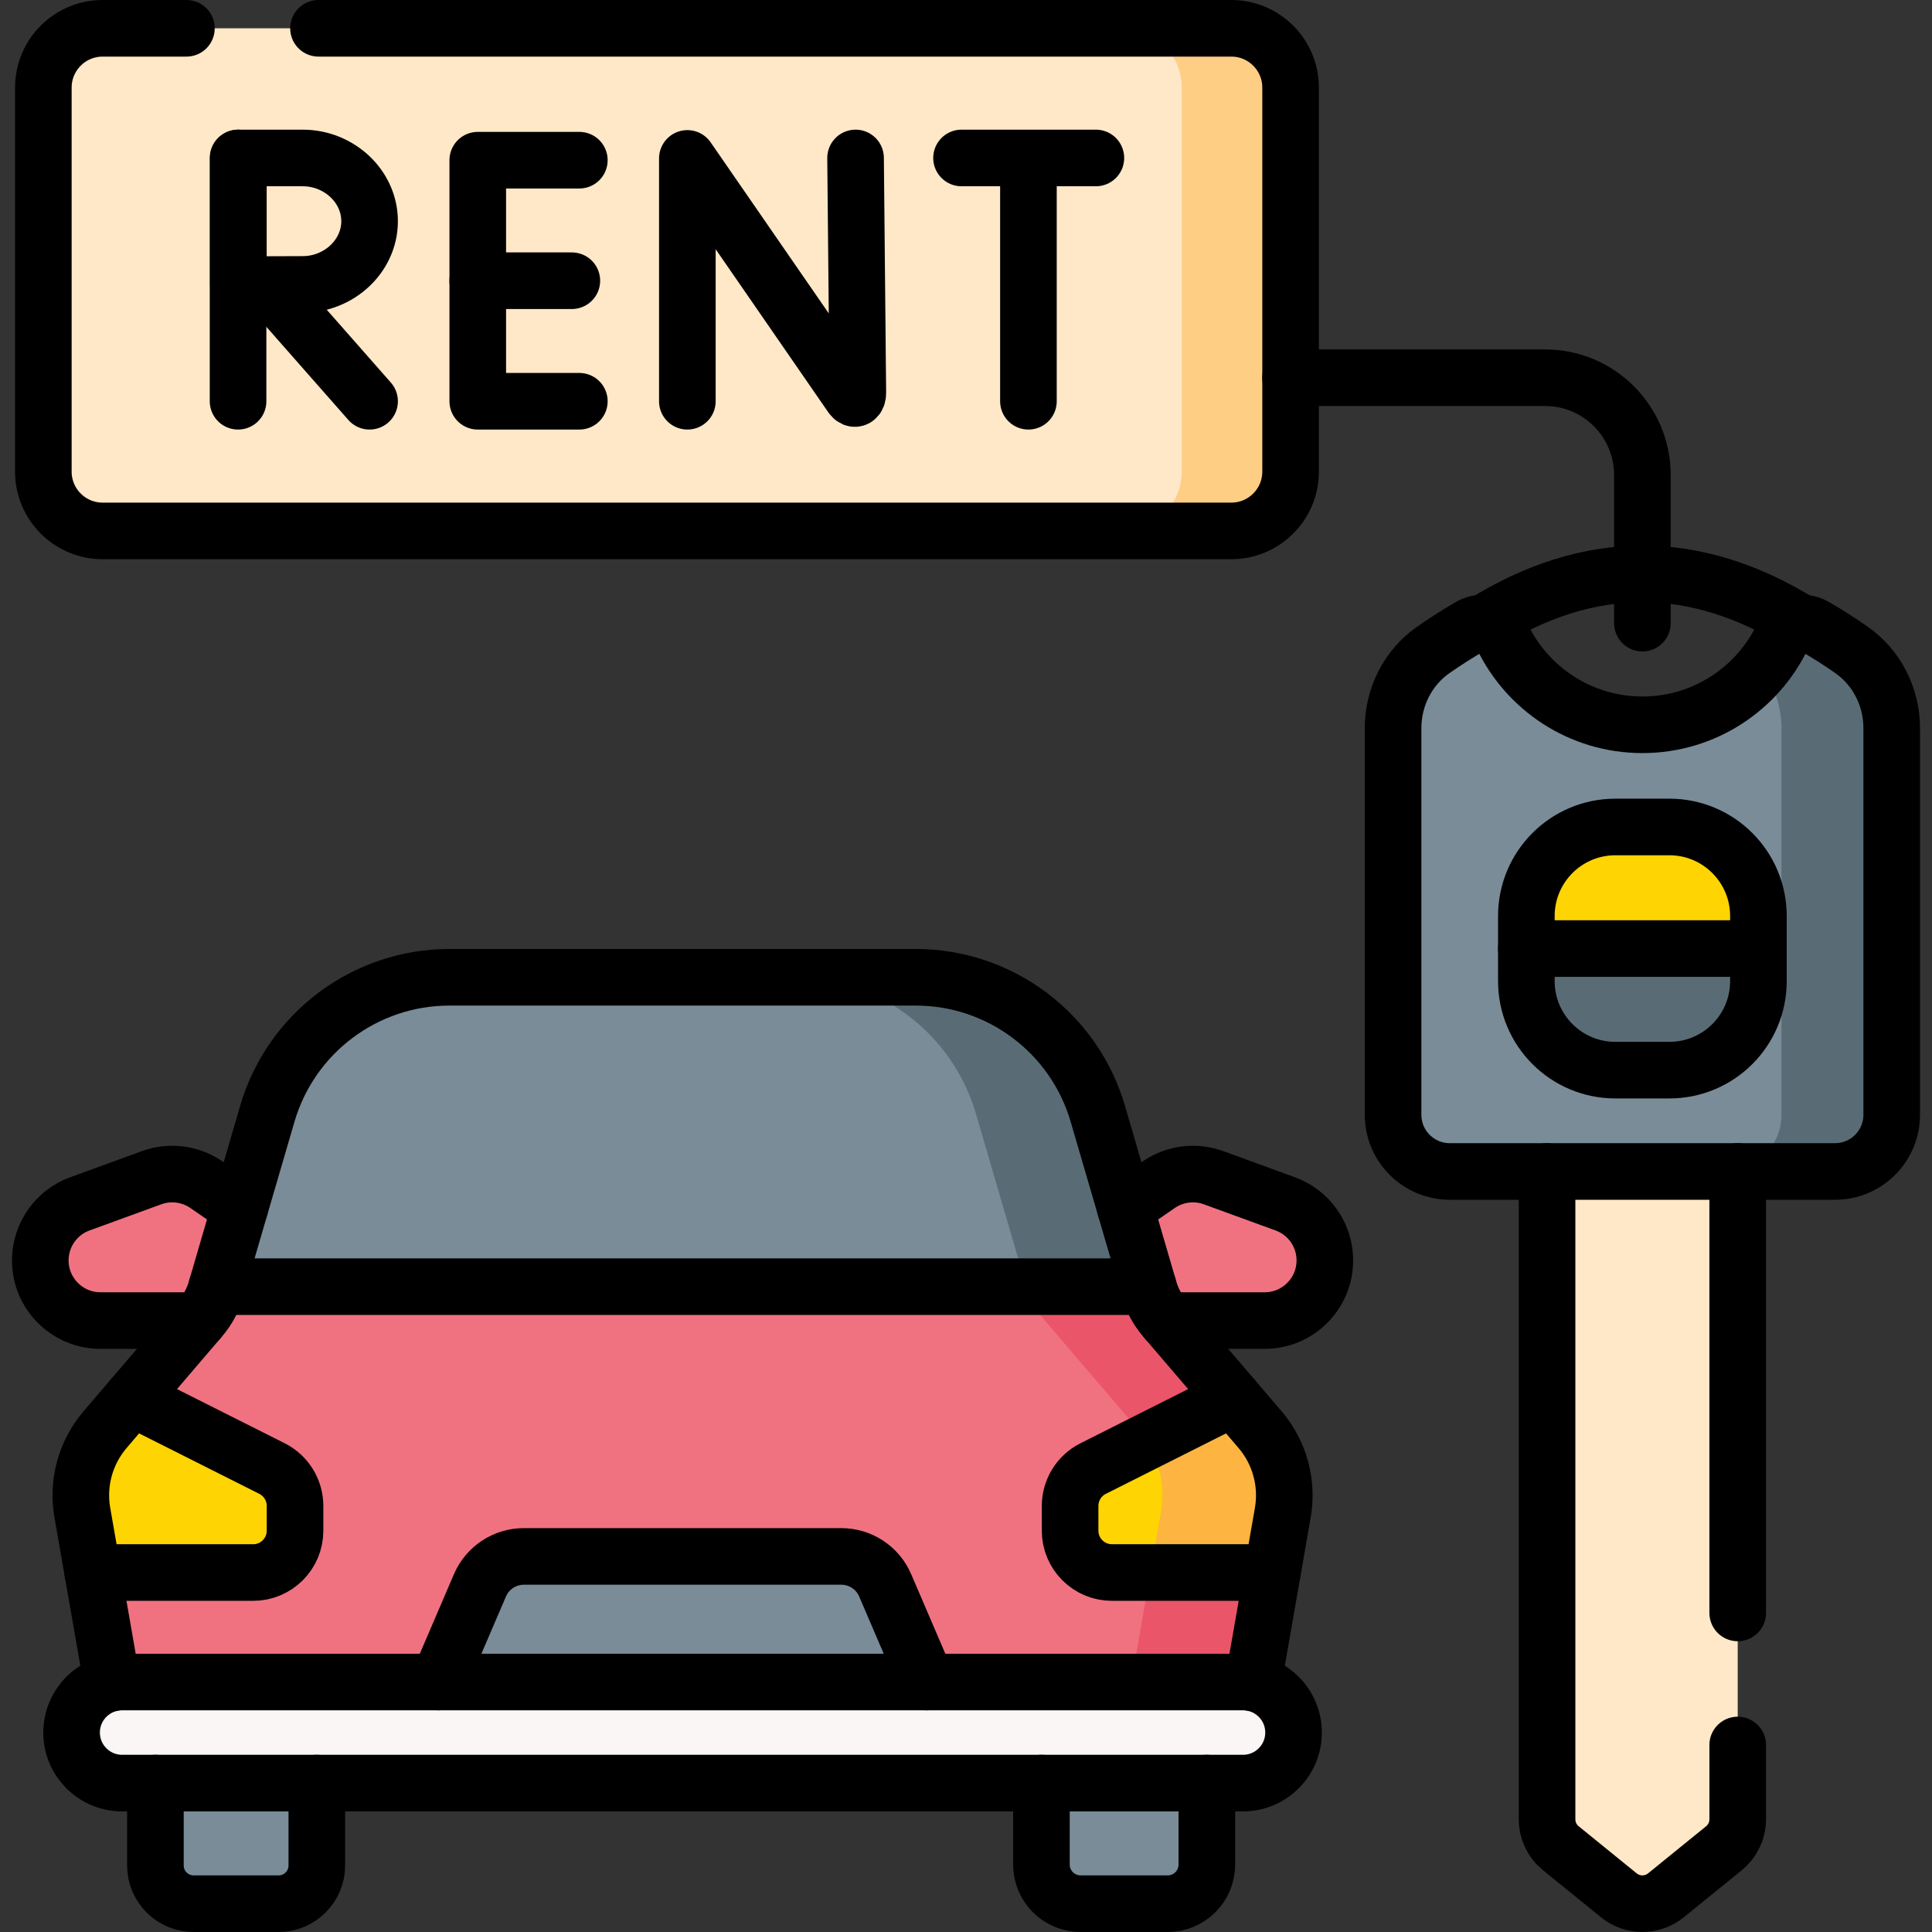
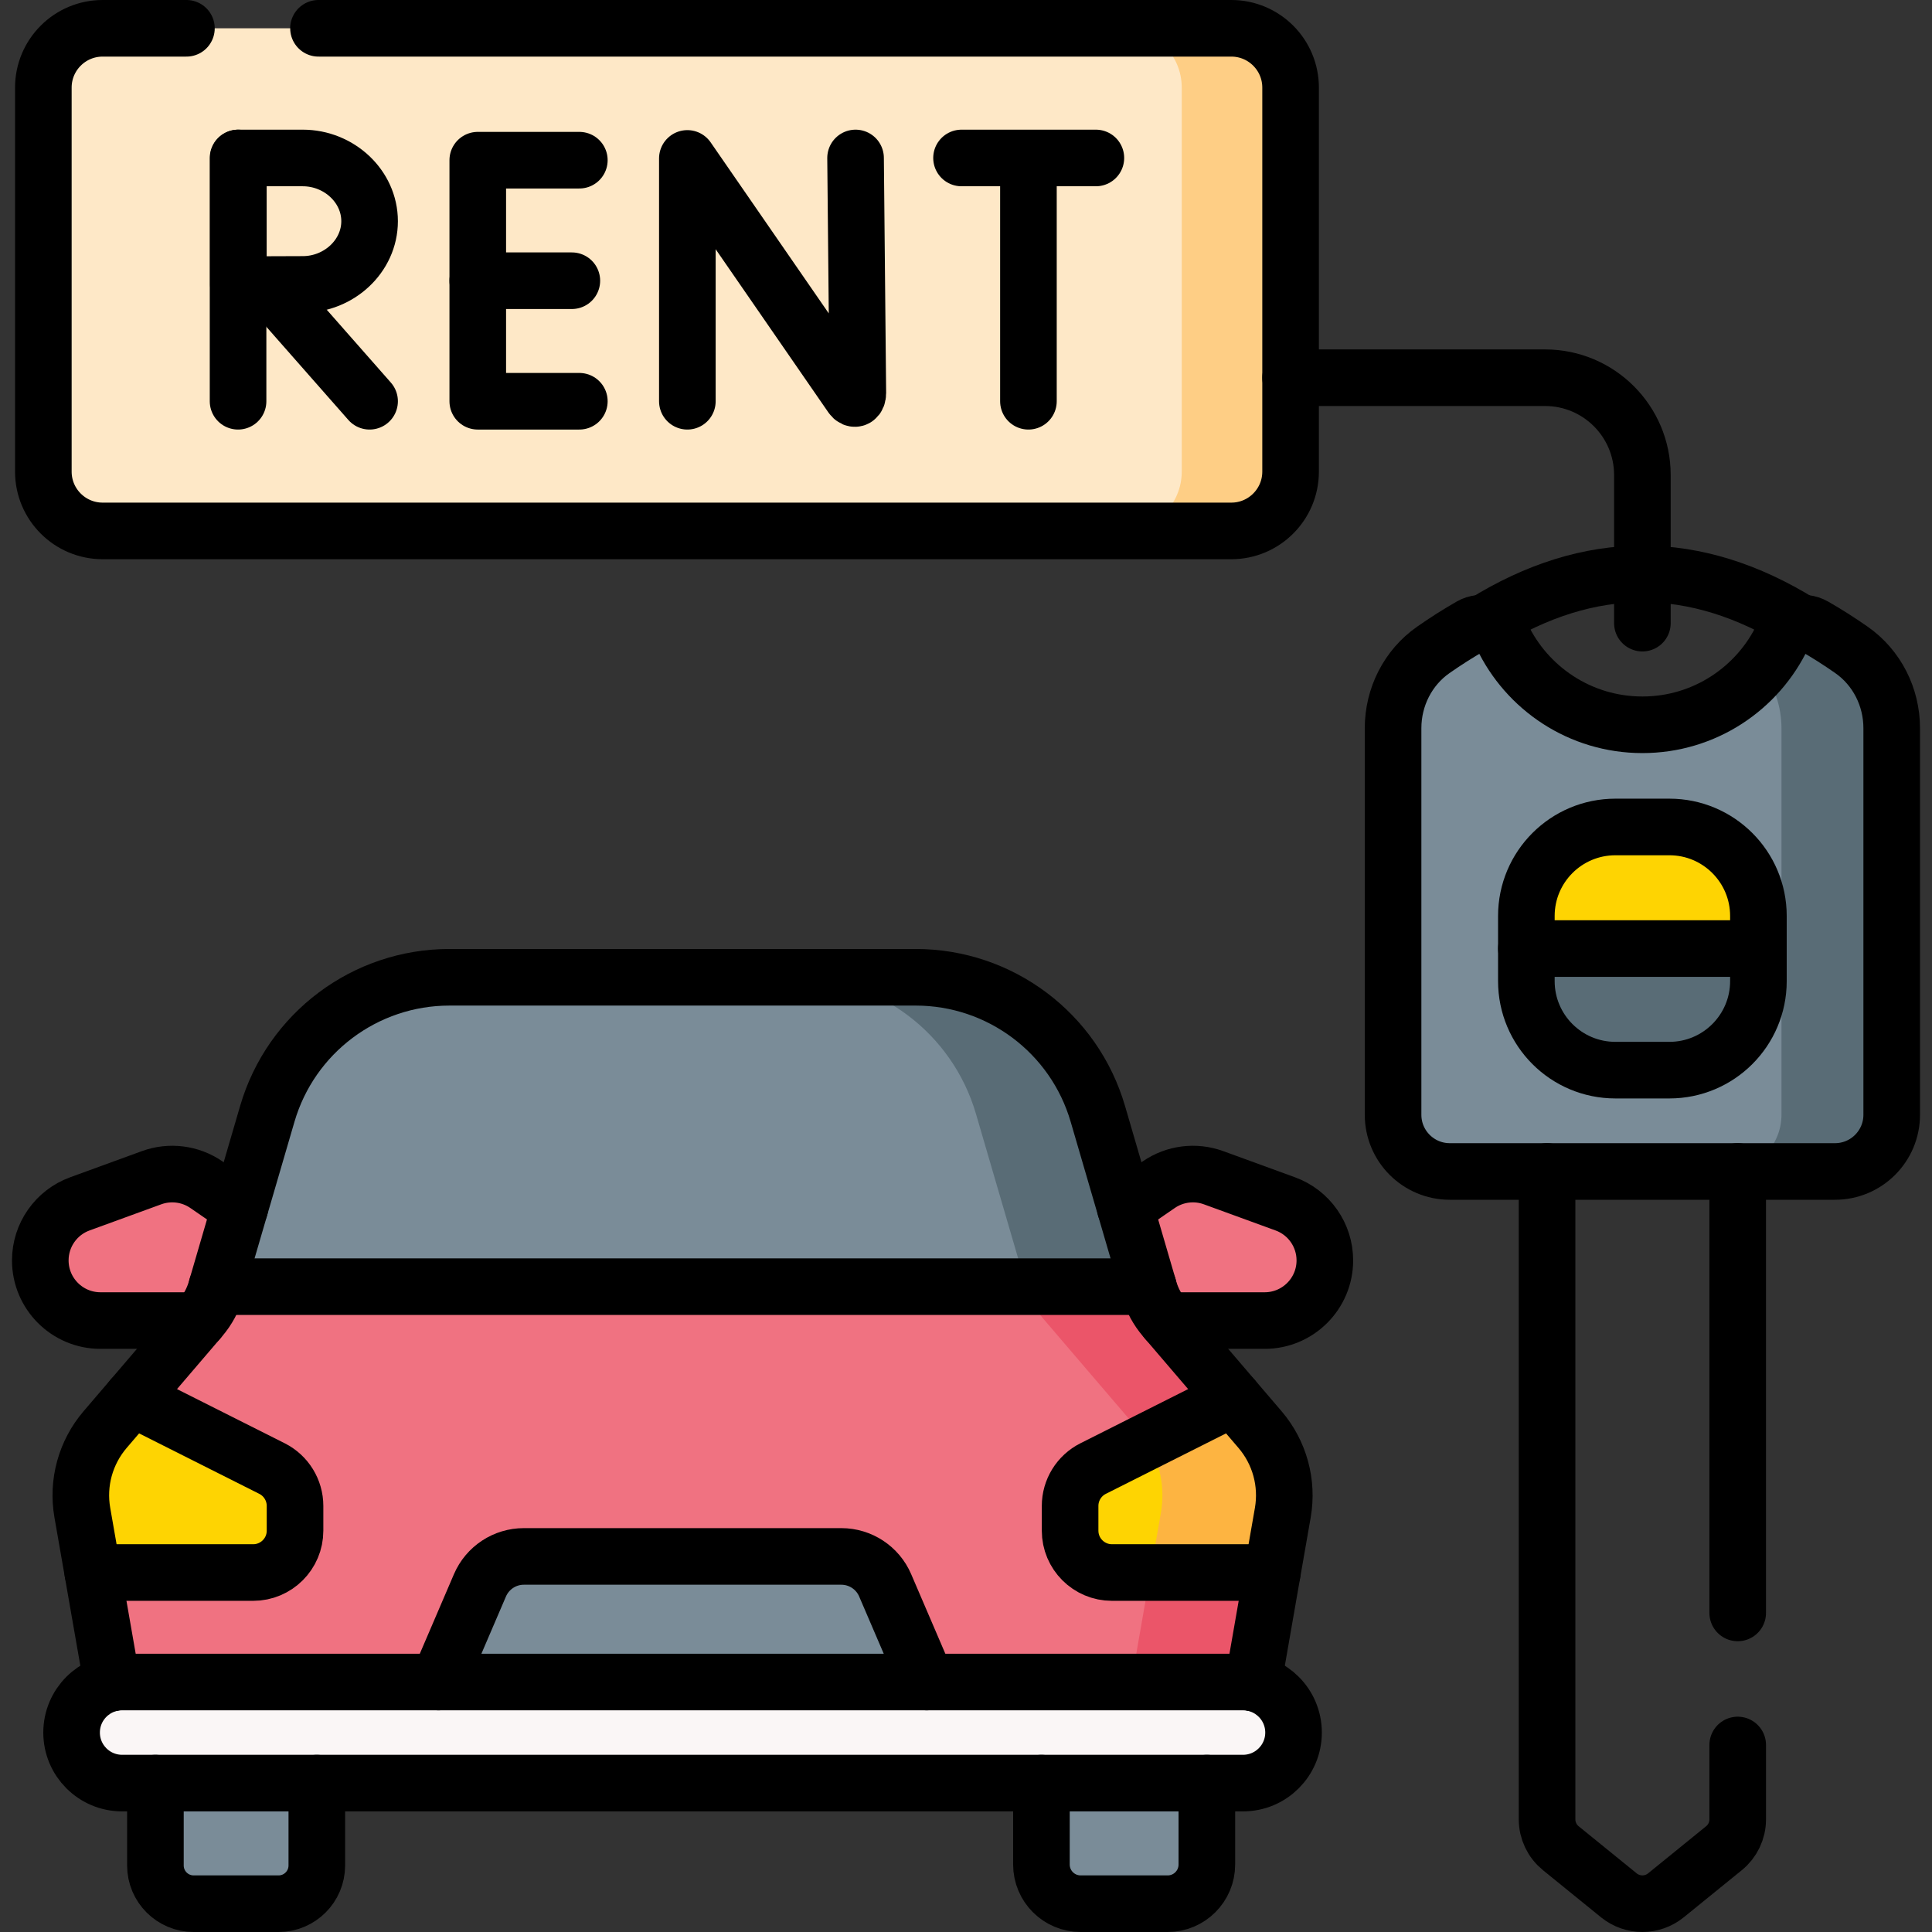
<svg xmlns="http://www.w3.org/2000/svg" version="1.1" id="Capa_1" x="0px" y="0px" viewBox="0 0 512 512" style="enable-background:new 0 0 512 512;" xml:space="preserve">
  <rect x="0" y="0" width="512" height="512" fill="#333333" stroke="none" />
  <g>
    <g>
      <path style="fill:#FEE8C7;" d="M11.487,23.218v101.763c0,8.681,7.037,15.718,15.718,15.718h299.098&#10;&#09;&#09;&#09;c8.681,0,15.718-7.037,15.718-15.718V23.218c0-8.681-7.037-15.718-15.718-15.718H27.205C18.524,7.5,11.487,14.537,11.487,23.218z" />
      <path style="fill:#FECE85;" d="M326.303,7.5h-28.846c8.681,0,15.718,7.037,15.718,15.718v101.763&#10;&#09;&#09;&#09;c0,8.681-7.037,15.718-15.718,15.718h28.846c8.681,0,15.718-7.037,15.718-15.718V23.218C342.02,14.537,334.983,7.5,326.303,7.5z" />
-       <path style="fill:#FEE8C7;" d="M409.988,272.583v209.558c0,2.973,1.341,5.787,3.65,7.661l15.393,12.496&#10;&#09;&#09;&#09;c3.623,2.94,8.813,2.94,12.437,0l15.393-12.496c2.309-1.873,3.651-4.687,3.651-7.661V272.583H409.988z" />
      <path style="fill:#7A8C98;" d="M490.67,172.235c-3.305-2.311-6.611-4.408-9.916-6.3c-2.986-1.709-6.812-0.558-8.283,2.552&#10;&#09;&#09;&#09;c-6.59,13.942-20.776,23.589-37.221,23.589s-30.63-9.647-37.221-23.589c-1.47-3.11-5.297-4.261-8.283-2.552&#10;&#09;&#09;&#09;c-3.305,1.892-6.611,3.989-9.916,6.3c-6.741,4.713-10.652,12.512-10.652,20.737v102.452c0,8.3,6.728,15.028,15.028,15.028h102.088&#10;&#09;&#09;&#09;c8.3,0,15.028-6.728,15.028-15.028V192.972C501.322,184.746,497.411,176.948,490.67,172.235z" />
      <path style="fill:#596C76;" d="M490.67,172.235c-3.305-2.311-6.611-4.408-9.916-6.3c-2.986-1.709-6.812-0.558-8.283,2.552&#10;&#09;&#09;&#09;c-1.511,3.196-3.437,6.152-5.682,8.832c3.424,4.415,5.322,9.929,5.322,15.653v102.453c0,8.3-6.728,15.028-15.028,15.028h29.211&#10;&#09;&#09;&#09;c8.3,0,15.028-6.728,15.028-15.028V192.972C501.322,184.746,497.411,176.948,490.67,172.235z" />
      <g>
        <path style="fill:#F07281;" d="M40.18,312.101l-19.019,6.936c-6.296,2.295-10.483,8.28-10.483,14.981&#10;&#09;&#09;&#09;&#09;c0,8.807,7.136,15.945,15.943,15.945h54.783v-17.648l-26.727-18.374C50.428,311.021,45.025,310.335,40.18,312.101z" />
        <path style="fill:#F07281;" d="M321.592,312.101l19.019,6.936c6.296,2.295,10.488,8.28,10.488,14.981&#10;&#09;&#09;&#09;&#09;c0,8.807-7.141,15.945-15.948,15.945h-54.779v-17.648l26.729-18.374C311.349,311.021,316.747,310.335,321.592,312.101z" />
      </g>
      <path style="fill:#7A8C98;" d="M41.187,442.322v52.046c0,5.596,4.536,10.132,10.132,10.132h22.509&#10;&#09;&#09;&#09;c5.596,0,10.132-4.535,10.132-10.132v-52.046H41.187z" />
      <path style="fill:#7A8C98;" d="M275.99,440.775v53.338c0,5.736,4.652,10.388,10.388,10.388h23.064&#10;&#09;&#09;&#09;c5.736,0,10.388-4.652,10.388-10.388v-53.338H275.99z" />
      <path style="fill:#F07281;" d="M304.53,341.727l-13.59-46.543c-6.264-21.451-25.931-36.195-48.279-36.195H119.112&#10;&#09;&#09;&#09;c-22.347,0-42.011,14.743-48.276,36.195l-13.594,46.545c-0.812,2.78-2.201,5.353-4.084,7.554l-25.301,29.57&#10;&#09;&#09;&#09;c-5.197,6.074-7.412,14.153-6.036,22.028l8.841,50.606c0.973,5.571,5.81,9.636,11.466,9.636h277.523&#10;&#09;&#09;&#09;c5.655,0,10.492-4.065,11.466-9.636l8.841-50.606c1.376-7.875-0.839-15.953-6.036-22.027l-25.301-29.57&#10;&#09;&#09;&#09;C306.736,347.081,305.342,344.508,304.53,341.727z" />
      <path style="fill:#FED402;" d="M67.095,416.737H24.59l-2.771-15.858c-1.376-7.875,0.839-15.954,6.036-22.028l7.127-8.331&#10;&#09;&#09;&#09;l37.096,18.66c3.745,1.884,6.108,5.718,6.108,9.91v6.553C78.188,411.771,73.221,416.737,67.095,416.737z" />
      <path style="fill:#EB5569;" d="M333.92,378.852l-25.301-29.57c-1.883-2.201-3.277-4.775-4.089-7.555l-13.59-46.543&#10;&#09;&#09;&#09;c-6.264-21.451-25.931-36.195-48.279-36.195h-32.3c22.347,0,42.014,14.745,48.278,36.196l13.591,46.541&#10;&#09;&#09;&#09;c0.812,2.78,2.206,5.356,4.089,7.557l25.301,29.57c5.197,6.074,7.41,14.152,6.034,22.026l-8.84,50.606&#10;&#09;&#09;&#09;c-0.973,5.571-5.81,9.636-11.466,9.636h32.3c5.655,0,10.492-4.065,11.466-9.636l8.841-50.606&#10;&#09;&#09;&#09;C341.331,393.005,339.117,384.926,333.92,378.852z" />
      <path style="fill:#7A8C98;" d="M246.457,447.798l-11.876-27.669c-1.995-4.649-6.569-7.661-11.629-7.661H138.82&#10;&#09;&#09;&#09;c-5.059,0-9.633,3.012-11.629,7.661l-11.873,27.669H246.457z" />
      <path style="fill:#7A8C98;" d="M304.312,340.976l-13.372-45.792c-6.264-21.451-25.931-36.195-48.279-36.195H119.112&#10;&#09;&#09;&#09;c-22.347,0-42.011,14.743-48.276,36.195l-13.373,45.792H304.312z" />
      <path style="fill:#596C76;" d="M258.64,295.185l13.371,45.791h32.3l-13.372-45.792c-6.264-21.451-25.931-36.195-48.279-36.195&#10;&#09;&#09;&#09;h-32.3C232.709,258.988,252.376,273.733,258.64,295.185z" />
      <path style="fill:#FED402;" d="M294.68,416.737h42.504l2.771-15.858c1.376-7.875-0.838-15.953-6.036-22.027l-7.129-8.331&#10;&#09;&#09;&#09;l-37.096,18.66c-3.745,1.884-6.108,5.718-6.108,9.91v6.553C283.587,411.771,288.554,416.737,294.68,416.737z" />
      <path style="fill:#FDB441;" d="M304.884,416.737h32.3l2.771-15.858c1.376-7.875-0.838-15.953-6.036-22.027l-7.129-8.331&#10;&#09;&#09;&#09;l-22.854,11.496c3.504,5.574,4.866,12.286,3.717,18.862L304.884,416.737z" />
      <path style="fill:#FED402;" d="M442.406,283.599h-14.313c-13.03,0-23.592-10.563-23.592-23.592v-17.26&#10;&#09;&#09;&#09;c0-13.03,10.563-23.592,23.592-23.592h14.313c13.03,0,23.592,10.563,23.592,23.592v17.26&#10;&#09;&#09;&#09;C465.999,273.037,455.436,283.599,442.406,283.599z" />
      <path style="fill:#596C76;" d="M404.501,251.377v8.63c0,13.03,10.563,23.592,23.592,23.592h14.313&#10;&#09;&#09;&#09;c13.03,0,23.592-10.563,23.592-23.592v-8.63H404.501z" />
      <path style="fill:#FAF6F6;" d="M329.41,472.538H32.365c-7.397,0-13.393-5.996-13.393-13.393c0-7.397,5.996-13.393,13.393-13.393&#10;&#09;&#09;&#09;H329.41c7.397,0,13.393,5.996,13.393,13.393C342.803,466.541,336.807,472.538,329.41,472.538z" />
    </g>
    <g>
      <path style="fill:none;stroke:#000000;stroke-width:15;stroke-linecap:round;stroke-linejoin:round;stroke-miterlimit:10;" d="&#10;&#09;&#09;&#09;M342.019,100.1h67.44c14.24,0,25.79,11.55,25.79,25.79v39.25" />
      <path style="fill:none;stroke:#000000;stroke-width:15;stroke-linecap:round;stroke-linejoin:round;stroke-miterlimit:10;" d="&#10;&#09;&#09;&#09;M460.511,462.44v19.701c0,2.98-1.341,5.791-3.651,7.661l-15.393,12.496c-3.63,2.93-8.807,2.93-12.437,0l-15.393-12.496&#10;&#09;&#09;&#09;c-2.31-1.87-3.65-4.681-3.65-7.661V310.45" />
      <line style="fill:none;stroke:#000000;stroke-width:15;stroke-linecap:round;stroke-linejoin:round;stroke-miterlimit:10;" x1="460.509" y1="427.44" x2="460.509" y2="310.45" />
      <path style="fill:none;stroke:#000000;stroke-width:15;stroke-linecap:round;stroke-linejoin:round;stroke-miterlimit:10;" d="&#10;&#09;&#09;&#09;M490.67,172.235c-3.305-2.311-6.611-4.408-9.916-6.3c-2.986-1.709-6.812-0.558-8.283,2.552&#10;&#09;&#09;&#09;c-6.59,13.942-20.776,23.589-37.221,23.589s-30.63-9.647-37.221-23.589c-1.47-3.11-5.297-4.261-8.283-2.552&#10;&#09;&#09;&#09;c-3.305,1.892-6.611,3.989-9.916,6.3c-6.741,4.713-10.652,12.512-10.652,20.737v102.452c0,8.3,6.728,15.028,15.028,15.028h102.088&#10;&#09;&#09;&#09;c8.3,0,15.028-6.728,15.028-15.028V192.972C501.322,184.746,497.411,176.948,490.67,172.235z" />
      <g>
        <path style="fill:none;stroke:#000000;stroke-width:15;stroke-linecap:round;stroke-linejoin:round;stroke-miterlimit:10;" d="&#10;&#09;&#09;&#09;&#09;M182.156,106.336V41.984l43.508,63.002c0.807,1.165,1.671,0.594,1.671-0.823l-0.602-62.3" />
        <g>
          <polyline style="fill:none;stroke:#000000;stroke-width:15;stroke-linecap:round;stroke-linejoin:round;stroke-miterlimit:10;" points="&#10;&#09;&#09;&#09;&#09;&#09;153.531,42.452 126.613,42.452 126.613,106.336 153.531,106.336 &#09;&#09;&#09;&#09;" />
          <line style="fill:none;stroke:#000000;stroke-width:15;stroke-linecap:round;stroke-linejoin:round;stroke-miterlimit:10;" x1="151.546" y1="74.394" x2="126.613" y2="74.394" />
        </g>
        <g>
          <line style="fill:none;stroke:#000000;stroke-width:15;stroke-linecap:round;stroke-linejoin:round;stroke-miterlimit:10;" x1="254.814" y1="41.863" x2="290.419" y2="41.863" />
          <line style="fill:none;stroke:#000000;stroke-width:15;stroke-linecap:round;stroke-linejoin:round;stroke-miterlimit:10;" x1="272.544" y1="43.922" x2="272.544" y2="106.336" />
        </g>
        <g>
          <line style="fill:none;stroke:#000000;stroke-width:15;stroke-linecap:round;stroke-linejoin:round;stroke-miterlimit:10;" x1="70.864" y1="75.564" x2="97.946" y2="106.336" />
          <line style="fill:none;stroke:#000000;stroke-width:15;stroke-linecap:round;stroke-linejoin:round;stroke-miterlimit:10;" x1="63.089" y1="41.863" x2="63.089" y2="106.336" />
          <path style="fill:none;stroke:#000000;stroke-width:15;stroke-linecap:round;stroke-linejoin:round;stroke-miterlimit:10;" d="&#10;&#09;&#09;&#09;&#09;&#09;M97.946,58.619c0,9.254-8.114,16.756-17.704,16.756c-4.756,0-17.073,0.074-17.073,0.074V41.863c0,0,11.453,0,17.073,0&#10;&#09;&#09;&#09;&#09;&#09;C89.832,41.863,97.946,49.365,97.946,58.619z" />
        </g>
      </g>
      <path style="fill:none;stroke:#000000;stroke-width:15;stroke-linecap:round;stroke-linejoin:round;stroke-miterlimit:10;" d="&#10;&#09;&#09;&#09;M49.405,7.5h-22.2c-8.681,0-15.718,7.037-15.718,15.718v101.763c0,8.681,7.037,15.718,15.718,15.718h299.098&#10;&#09;&#09;&#09;c8.681,0,15.718-7.037,15.718-15.718V23.218c0-8.681-7.037-15.718-15.718-15.718H84.405" />
      <g>
        <path style="fill:none;stroke:#000000;stroke-width:15;stroke-linecap:round;stroke-linejoin:round;stroke-miterlimit:10;" d="&#10;&#09;&#09;&#09;&#09;M63.569,320.06l-8.892-6.118c-4.25-2.92-9.647-3.6-14.497-1.84l-19.019,6.936c-6.29,2.29-10.483,8.281-10.483,14.981&#10;&#09;&#09;&#09;&#09;c0,8.8,7.143,15.945,15.943,15.945h25.958" />
        <path style="fill:none;stroke:#000000;stroke-width:15;stroke-linecap:round;stroke-linejoin:round;stroke-miterlimit:10;" d="&#10;&#09;&#09;&#09;&#09;M309.199,349.963h25.951c8.81,0,15.948-7.145,15.948-15.945c0-6.7-4.188-12.691-10.488-14.981l-19.019-6.936&#10;&#09;&#09;&#09;&#09;c-4.84-1.76-10.242-1.08-14.492,1.84l-8.9,6.118" />
      </g>
      <path style="fill:none;stroke:#000000;stroke-width:15;stroke-linecap:round;stroke-linejoin:round;stroke-miterlimit:10;" d="&#10;&#09;&#09;&#09;M83.961,472.54v21.828c0,5.59-4.542,10.132-10.132,10.132H51.319c-5.6,0-10.132-4.542-10.132-10.132V472.54" />
      <path style="fill:none;stroke:#000000;stroke-width:15;stroke-linecap:round;stroke-linejoin:round;stroke-miterlimit:10;" d="&#10;&#09;&#09;&#09;M319.829,472.54v21.572c0,5.74-4.648,10.388-10.388,10.388h-23.064c-5.74,0-10.388-4.648-10.388-10.388V472.54" />
      <path style="fill:none;stroke:#000000;stroke-width:15;stroke-linecap:round;stroke-linejoin:round;stroke-miterlimit:10;" d="&#10;&#09;&#09;&#09;M332.079,446.01l7.876-45.131c1.37-7.88-0.836-15.947-6.036-22.027l-25.301-29.57c-1.88-2.2-3.279-4.775-4.089-7.555&#10;&#09;&#09;&#09;l-13.59-46.543c-6.26-21.45-25.929-36.195-48.279-36.195H119.112c-22.34,0-42.016,14.745-48.276,36.195l-13.594,46.545&#10;&#09;&#09;&#09;c-0.81,2.78-2.204,5.354-4.084,7.554l-25.301,29.57c-5.2,6.08-7.416,14.148-6.036,22.028l7.88,45.131" />
      <path style="fill:none;stroke:#000000;stroke-width:15;stroke-linecap:round;stroke-linejoin:round;stroke-miterlimit:10;" d="&#10;&#09;&#09;&#09;M116.199,445.75l10.992-25.621c2-4.65,6.569-7.661,11.629-7.661h84.131c5.06,0,9.639,3.011,11.629,7.661l10.999,25.621" />
      <line style="fill:none;stroke:#000000;stroke-width:15;stroke-linecap:round;stroke-linejoin:round;stroke-miterlimit:10;" x1="57.463" y1="340.976" x2="304.312" y2="340.976" />
      <g>
        <path style="fill:none;stroke:#000000;stroke-width:15;stroke-linecap:round;stroke-linejoin:round;stroke-miterlimit:10;" d="&#10;&#09;&#09;&#09;&#09;M24.59,416.737h42.504c6.127,0,11.093-4.967,11.093-11.093v-6.553c0-4.192-2.363-8.026-6.108-9.91l-37.096-18.66" />
        <path style="fill:none;stroke:#000000;stroke-width:15;stroke-linecap:round;stroke-linejoin:round;stroke-miterlimit:10;" d="&#10;&#09;&#09;&#09;&#09;M326.792,370.521l-37.096,18.66c-3.745,1.884-6.108,5.718-6.108,9.91v6.553c0,6.127,4.967,11.093,11.093,11.093h42.504" />
      </g>
      <path style="fill:none;stroke:#000000;stroke-width:15;stroke-linecap:round;stroke-linejoin:round;stroke-miterlimit:10;" d="&#10;&#09;&#09;&#09;M442.406,283.599h-14.313c-13.03,0-23.592-10.563-23.592-23.592v-17.26c0-13.03,10.563-23.592,23.592-23.592h14.313&#10;&#09;&#09;&#09;c13.03,0,23.592,10.563,23.592,23.592v17.26C465.999,273.037,455.436,283.599,442.406,283.599z" />
      <line style="fill:none;stroke:#000000;stroke-width:15;stroke-linecap:round;stroke-linejoin:round;stroke-miterlimit:10;" x1="465.999" y1="251.377" x2="404.501" y2="251.377" />
      <path style="fill:none;stroke:#000000;stroke-width:15;stroke-linecap:round;stroke-linejoin:round;stroke-miterlimit:10;" d="&#10;&#09;&#09;&#09;M329.41,472.538H32.365c-7.397,0-13.393-5.996-13.393-13.393c0-7.397,5.996-13.393,13.393-13.393H329.41&#10;&#09;&#09;&#09;c7.397,0,13.393,5.996,13.393,13.393C342.803,466.541,336.807,472.538,329.41,472.538z" />
      <path style="fill:none;stroke:#000000;stroke-width:15;stroke-linecap:round;stroke-linejoin:round;stroke-miterlimit:10;" d="&#10;&#09;&#09;&#09;M393.209,165.16c28.03-17.43,56.05-17.43,84.08,0" />
    </g>
  </g>
  <g>
</g>
  <g>
</g>
  <g>
</g>
  <g>
</g>
  <g>
</g>
  <g>
</g>
  <g>
</g>
  <g>
</g>
  <g>
</g>
  <g>
</g>
  <g>
</g>
  <g>
</g>
  <g>
</g>
  <g>
</g>
  <g>
</g>
</svg>